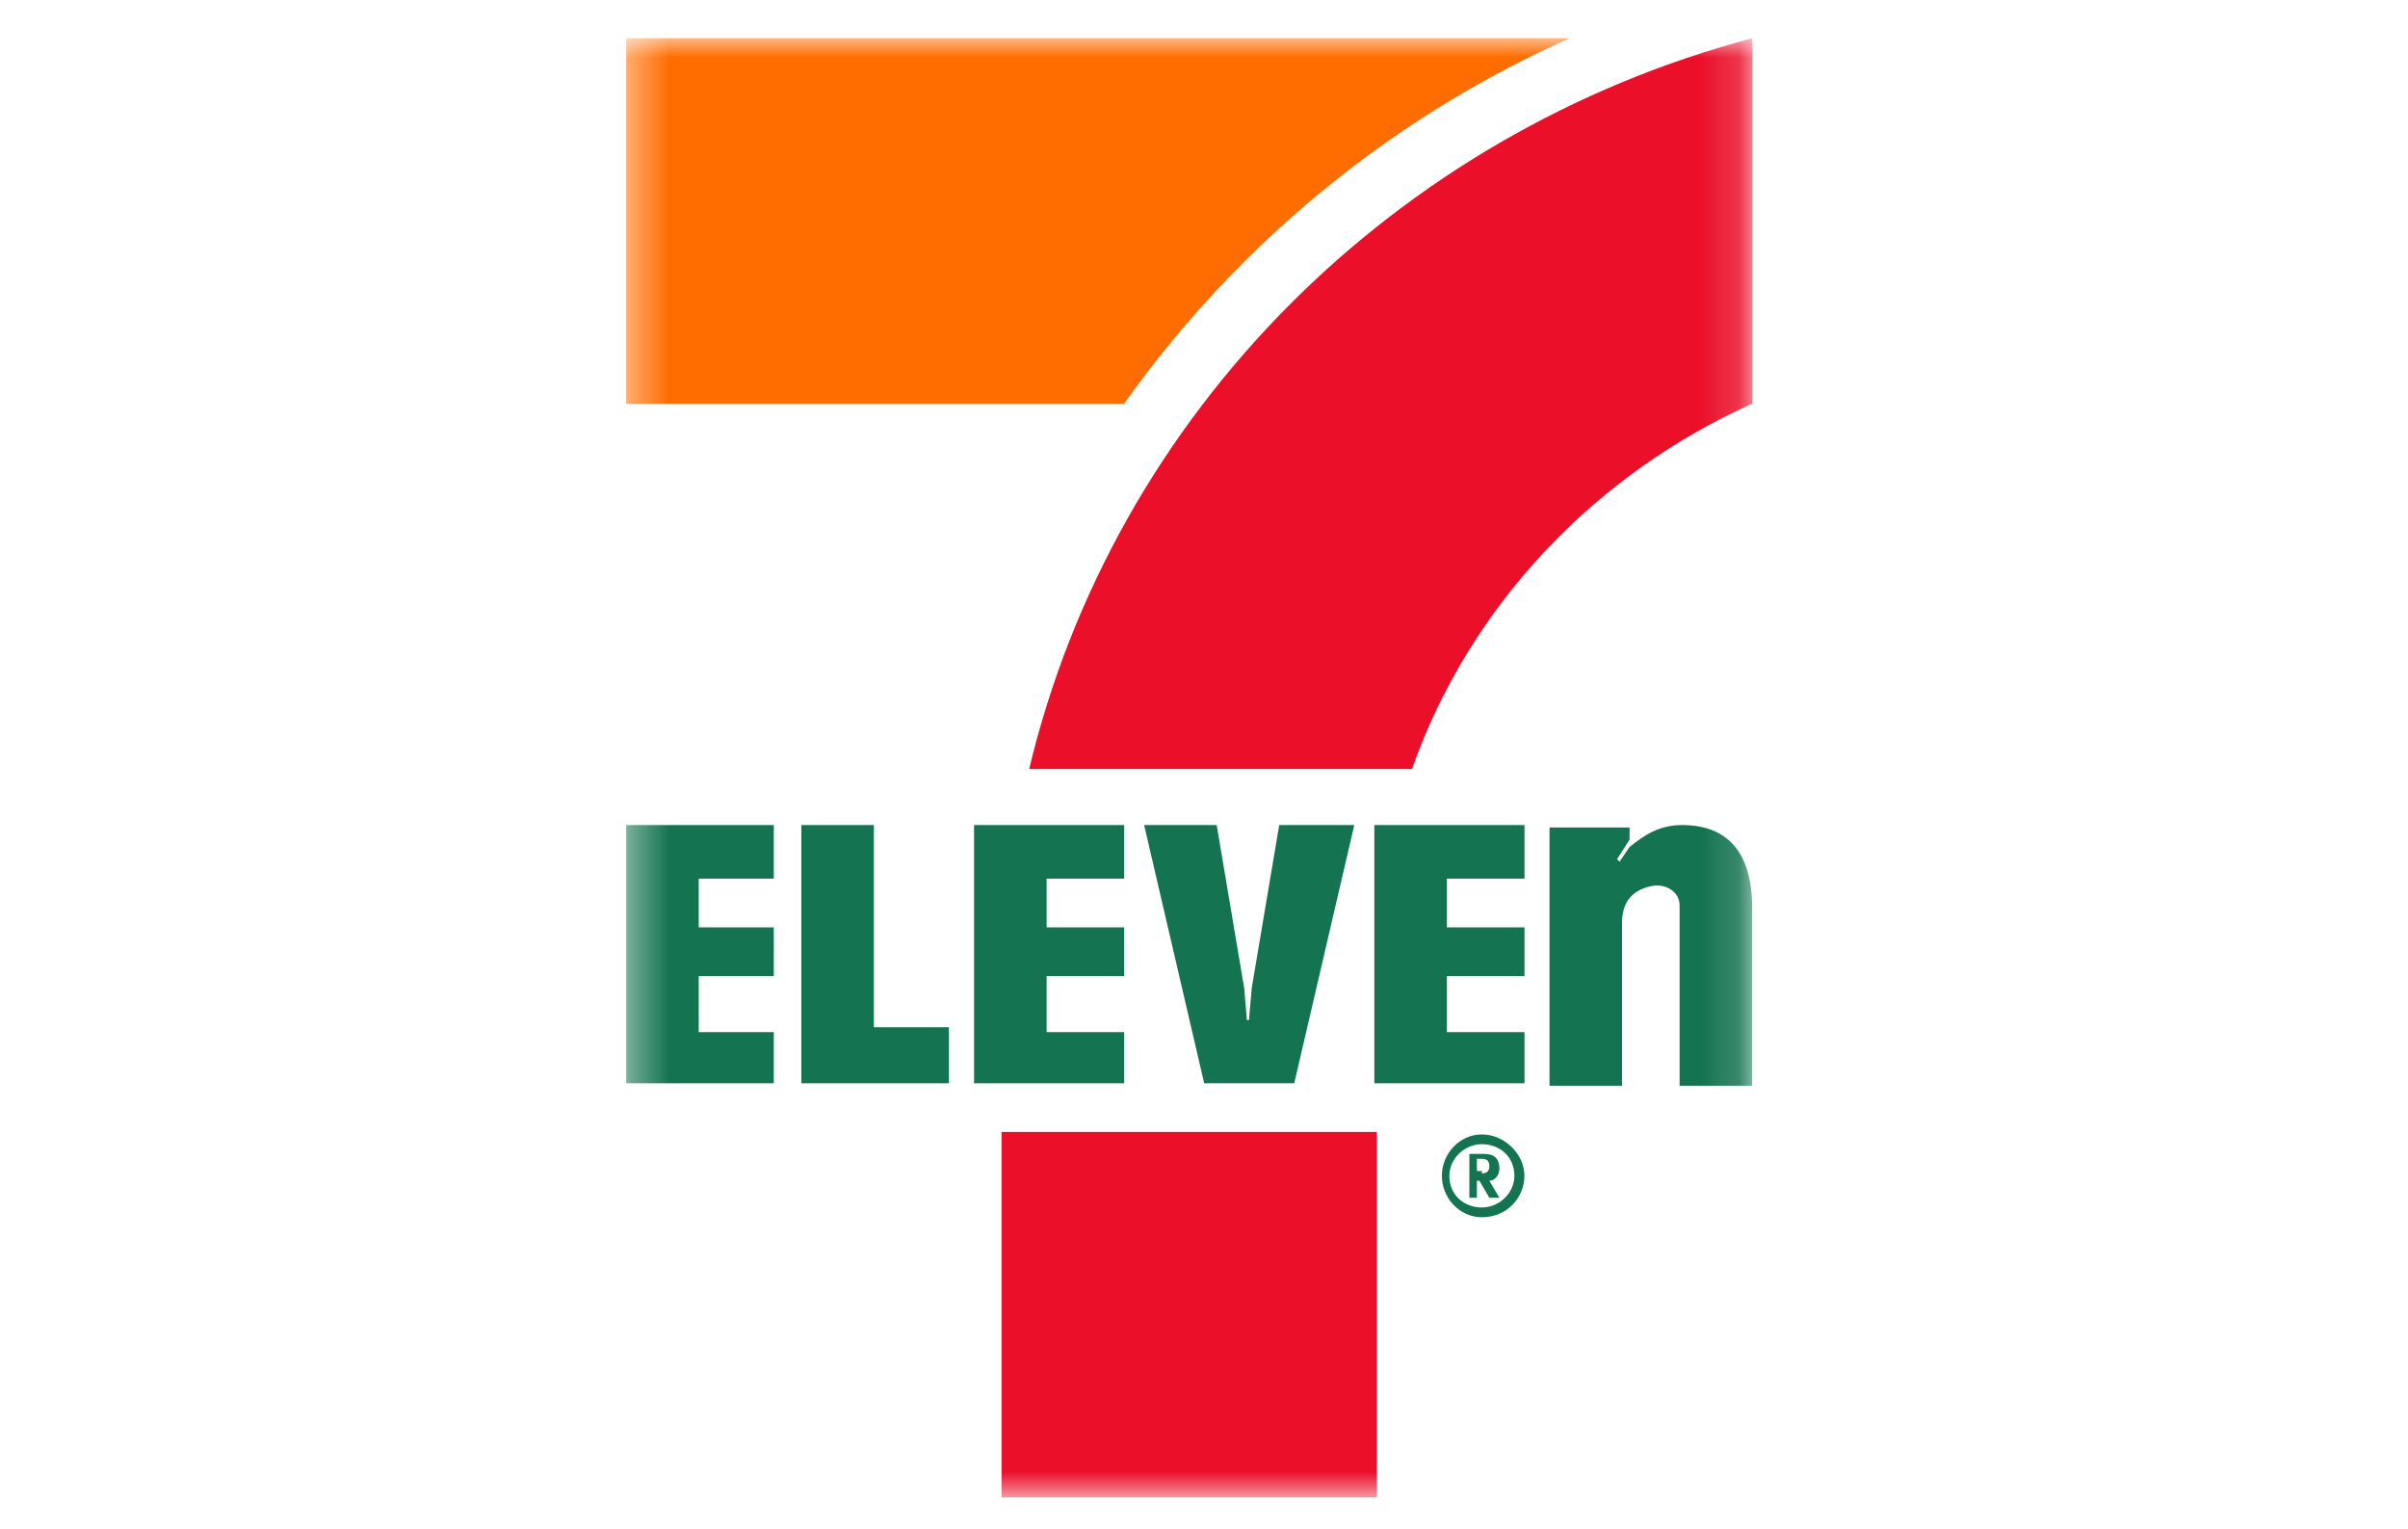
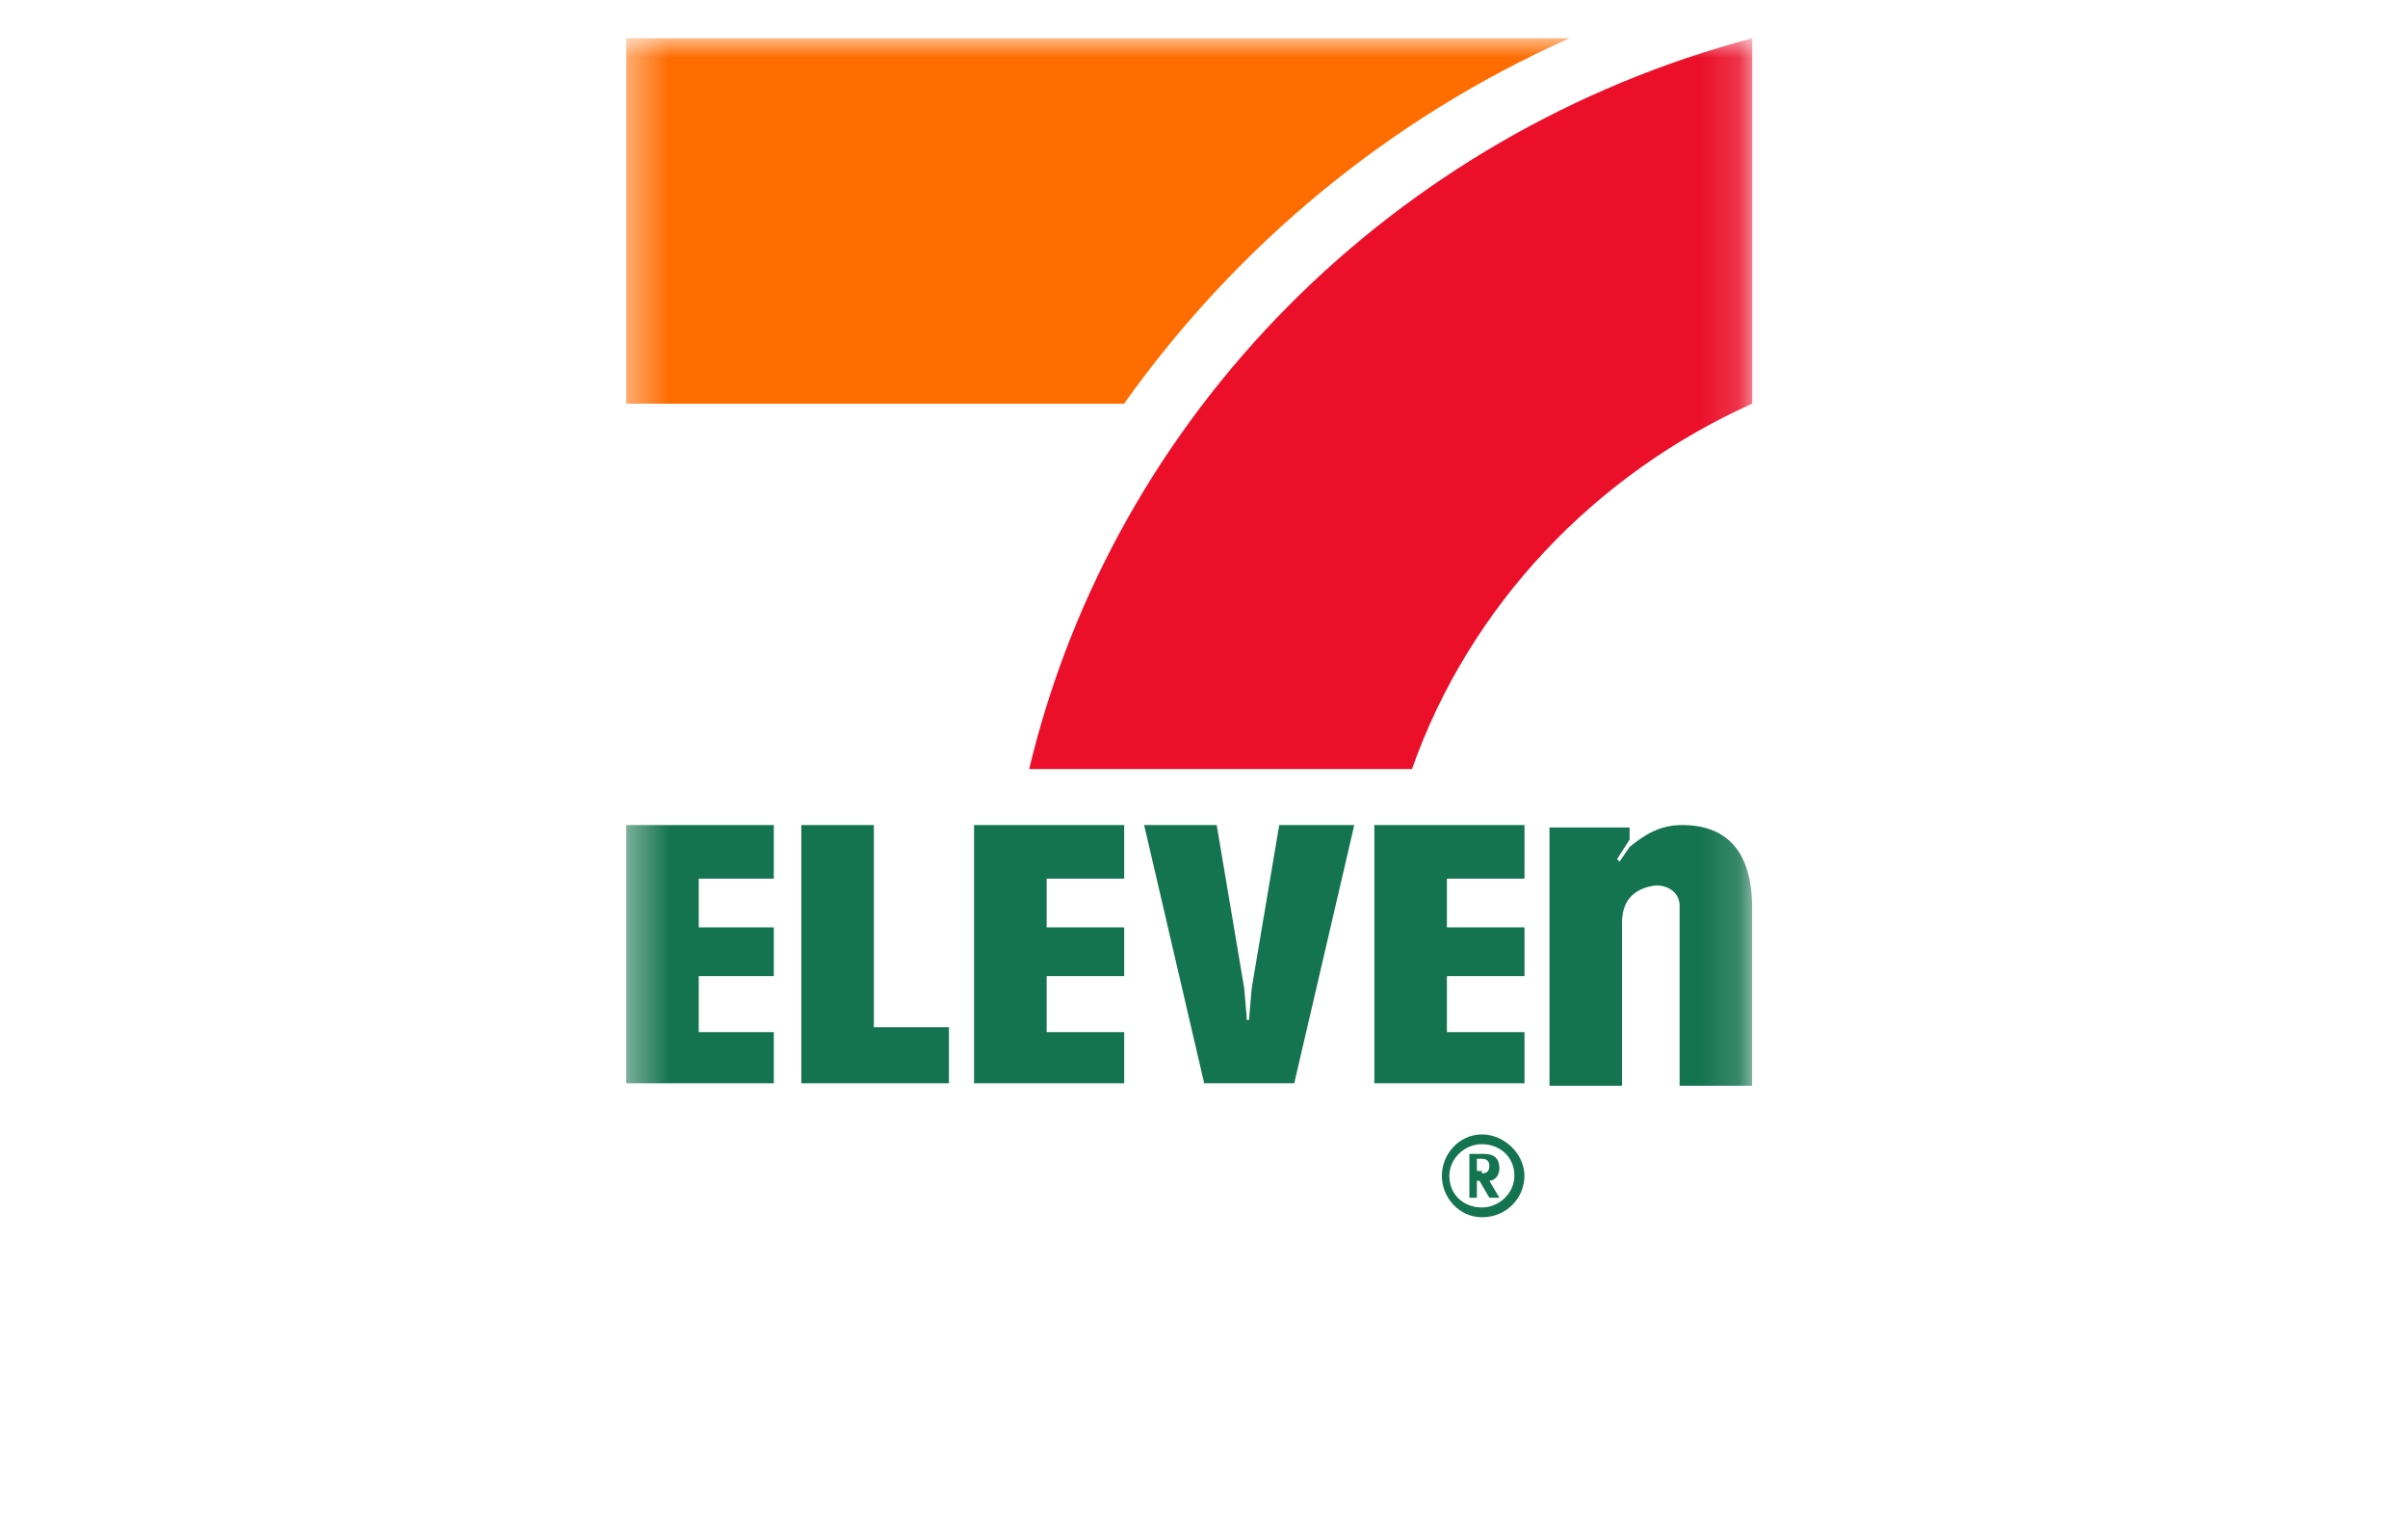
<svg xmlns="http://www.w3.org/2000/svg" width="63" height="40" viewBox="0 0 63 40" fill="none">
  <mask id="mask0_4706_189675" style="mask-type:luminance" maskUnits="userSpaceOnUse" x="16" y="1" width="30" height="39">
    <path d="M45.84 1H16.383V39.167H45.84V1Z" fill="white" />
  </mask>
  <g mask="url(#mask0_4706_189675)">
    <path d="M38.77 29.672C39.359 29.672 39.883 30.182 39.883 30.755C39.883 31.328 39.425 31.838 38.77 31.838C38.181 31.838 37.723 31.328 37.723 30.755C37.723 30.182 38.181 29.672 38.77 29.672ZM38.77 31.583C39.228 31.583 39.621 31.201 39.621 30.755C39.621 30.245 39.228 29.927 38.77 29.927C38.312 29.927 37.919 30.309 37.919 30.755C37.919 31.265 38.312 31.583 38.77 31.583ZM38.639 31.328H38.443V30.182H38.836C39.097 30.182 39.228 30.309 39.228 30.564C39.228 30.755 39.097 30.883 38.966 30.883L39.228 31.328H38.966L38.705 30.883H38.639V31.328ZM38.77 30.691C38.901 30.691 38.966 30.628 38.966 30.5C38.966 30.373 38.901 30.309 38.77 30.309H38.639V30.628H38.77V30.691Z" fill="#147350" />
  </g>
  <mask id="mask1_4706_189675" style="mask-type:luminance" maskUnits="userSpaceOnUse" x="16" y="1" width="30" height="39">
    <path d="M45.84 1H16.383V39.167H45.84V1Z" fill="white" />
  </mask>
  <g mask="url(#mask1_4706_189675)">
    <path d="M44.008 21.58C43.419 21.58 43.026 21.835 42.634 22.154L42.372 22.536L42.306 22.472L42.634 21.962V21.644H40.539V28.398H42.437V24.129C42.437 23.428 42.896 23.237 43.223 23.173C43.55 23.109 43.943 23.3 43.943 23.683V28.398H45.841V23.747C45.841 22.281 45.187 21.58 44.008 21.58Z" fill="#147350" />
  </g>
  <mask id="mask2_4706_189675" style="mask-type:luminance" maskUnits="userSpaceOnUse" x="16" y="1" width="30" height="39">
    <path d="M45.84 1H16.383V39.167H45.84V1Z" fill="white" />
  </mask>
  <g mask="url(#mask2_4706_189675)">
    <path d="M22.863 26.869H24.827V28.334H20.965V21.58H22.863V26.869Z" fill="#147350" />
  </g>
  <mask id="mask3_4706_189675" style="mask-type:luminance" maskUnits="userSpaceOnUse" x="16" y="1" width="30" height="39">
    <path d="M45.84 1H16.383V39.167H45.84V1Z" fill="white" />
  </mask>
  <g mask="url(#mask3_4706_189675)">
    <path d="M16.383 28.334H20.245V26.996H18.281V25.531H20.245V24.256H18.281V22.982H20.245V21.58H16.383V28.334Z" fill="#147350" />
  </g>
  <mask id="mask4_4706_189675" style="mask-type:luminance" maskUnits="userSpaceOnUse" x="16" y="1" width="30" height="39">
    <path d="M45.84 1H16.383V39.167H45.84V1Z" fill="white" />
  </mask>
  <g mask="url(#mask4_4706_189675)">
    <path d="M25.484 28.334H29.412V26.996H27.383V25.531H29.412V24.256H27.383V22.982H29.412V21.58H25.484V28.334Z" fill="#147350" />
  </g>
  <mask id="mask5_4706_189675" style="mask-type:luminance" maskUnits="userSpaceOnUse" x="16" y="1" width="30" height="39">
    <path d="M45.84 1H16.383V39.167H45.84V1Z" fill="white" />
  </mask>
  <g mask="url(#mask5_4706_189675)">
    <path d="M35.957 28.334H39.885V26.996H37.855V25.531H39.885V24.256H37.855V22.982H39.885V21.58H35.957V28.334Z" fill="#147350" />
  </g>
  <mask id="mask6_4706_189675" style="mask-type:luminance" maskUnits="userSpaceOnUse" x="16" y="1" width="30" height="39">
    <path d="M45.84 1H16.383V39.167H45.84V1Z" fill="white" />
  </mask>
  <g mask="url(#mask6_4706_189675)">
    <path d="M33.468 21.58L32.748 25.849L32.683 26.614V26.677H32.617V26.614L32.552 25.849L31.832 21.58H29.934L31.505 28.334H33.861L35.432 21.58H33.468Z" fill="#147350" />
  </g>
  <mask id="mask7_4706_189675" style="mask-type:luminance" maskUnits="userSpaceOnUse" x="16" y="1" width="30" height="39">
    <path d="M45.84 1H16.383V39.167H45.84V1Z" fill="white" />
  </mask>
  <g mask="url(#mask7_4706_189675)">
    <path d="M41.061 1H16.383V10.558H29.409C32.355 6.416 36.348 3.103 41.061 1Z" fill="#FF6C00" />
  </g>
  <mask id="mask8_4706_189675" style="mask-type:luminance" maskUnits="userSpaceOnUse" x="16" y="1" width="30" height="39">
-     <path d="M45.84 1H16.383V39.167H45.84V1Z" fill="white" />
-   </mask>
+     </mask>
  <g mask="url(#mask8_4706_189675)">
    <path d="M26.203 39.165H36.022V29.607H26.203V39.165Z" fill="#EB0F2A" />
  </g>
  <mask id="mask9_4706_189675" style="mask-type:luminance" maskUnits="userSpaceOnUse" x="16" y="1" width="30" height="39">
    <path d="M45.84 1H16.383V39.167H45.84V1Z" fill="white" />
  </mask>
  <g mask="url(#mask9_4706_189675)">
    <path d="M45.844 10.558V1C36.483 3.485 29.151 10.812 26.926 20.115H36.941C38.447 15.846 41.72 12.405 45.844 10.558Z" fill="#EB0F2A" />
  </g>
</svg>